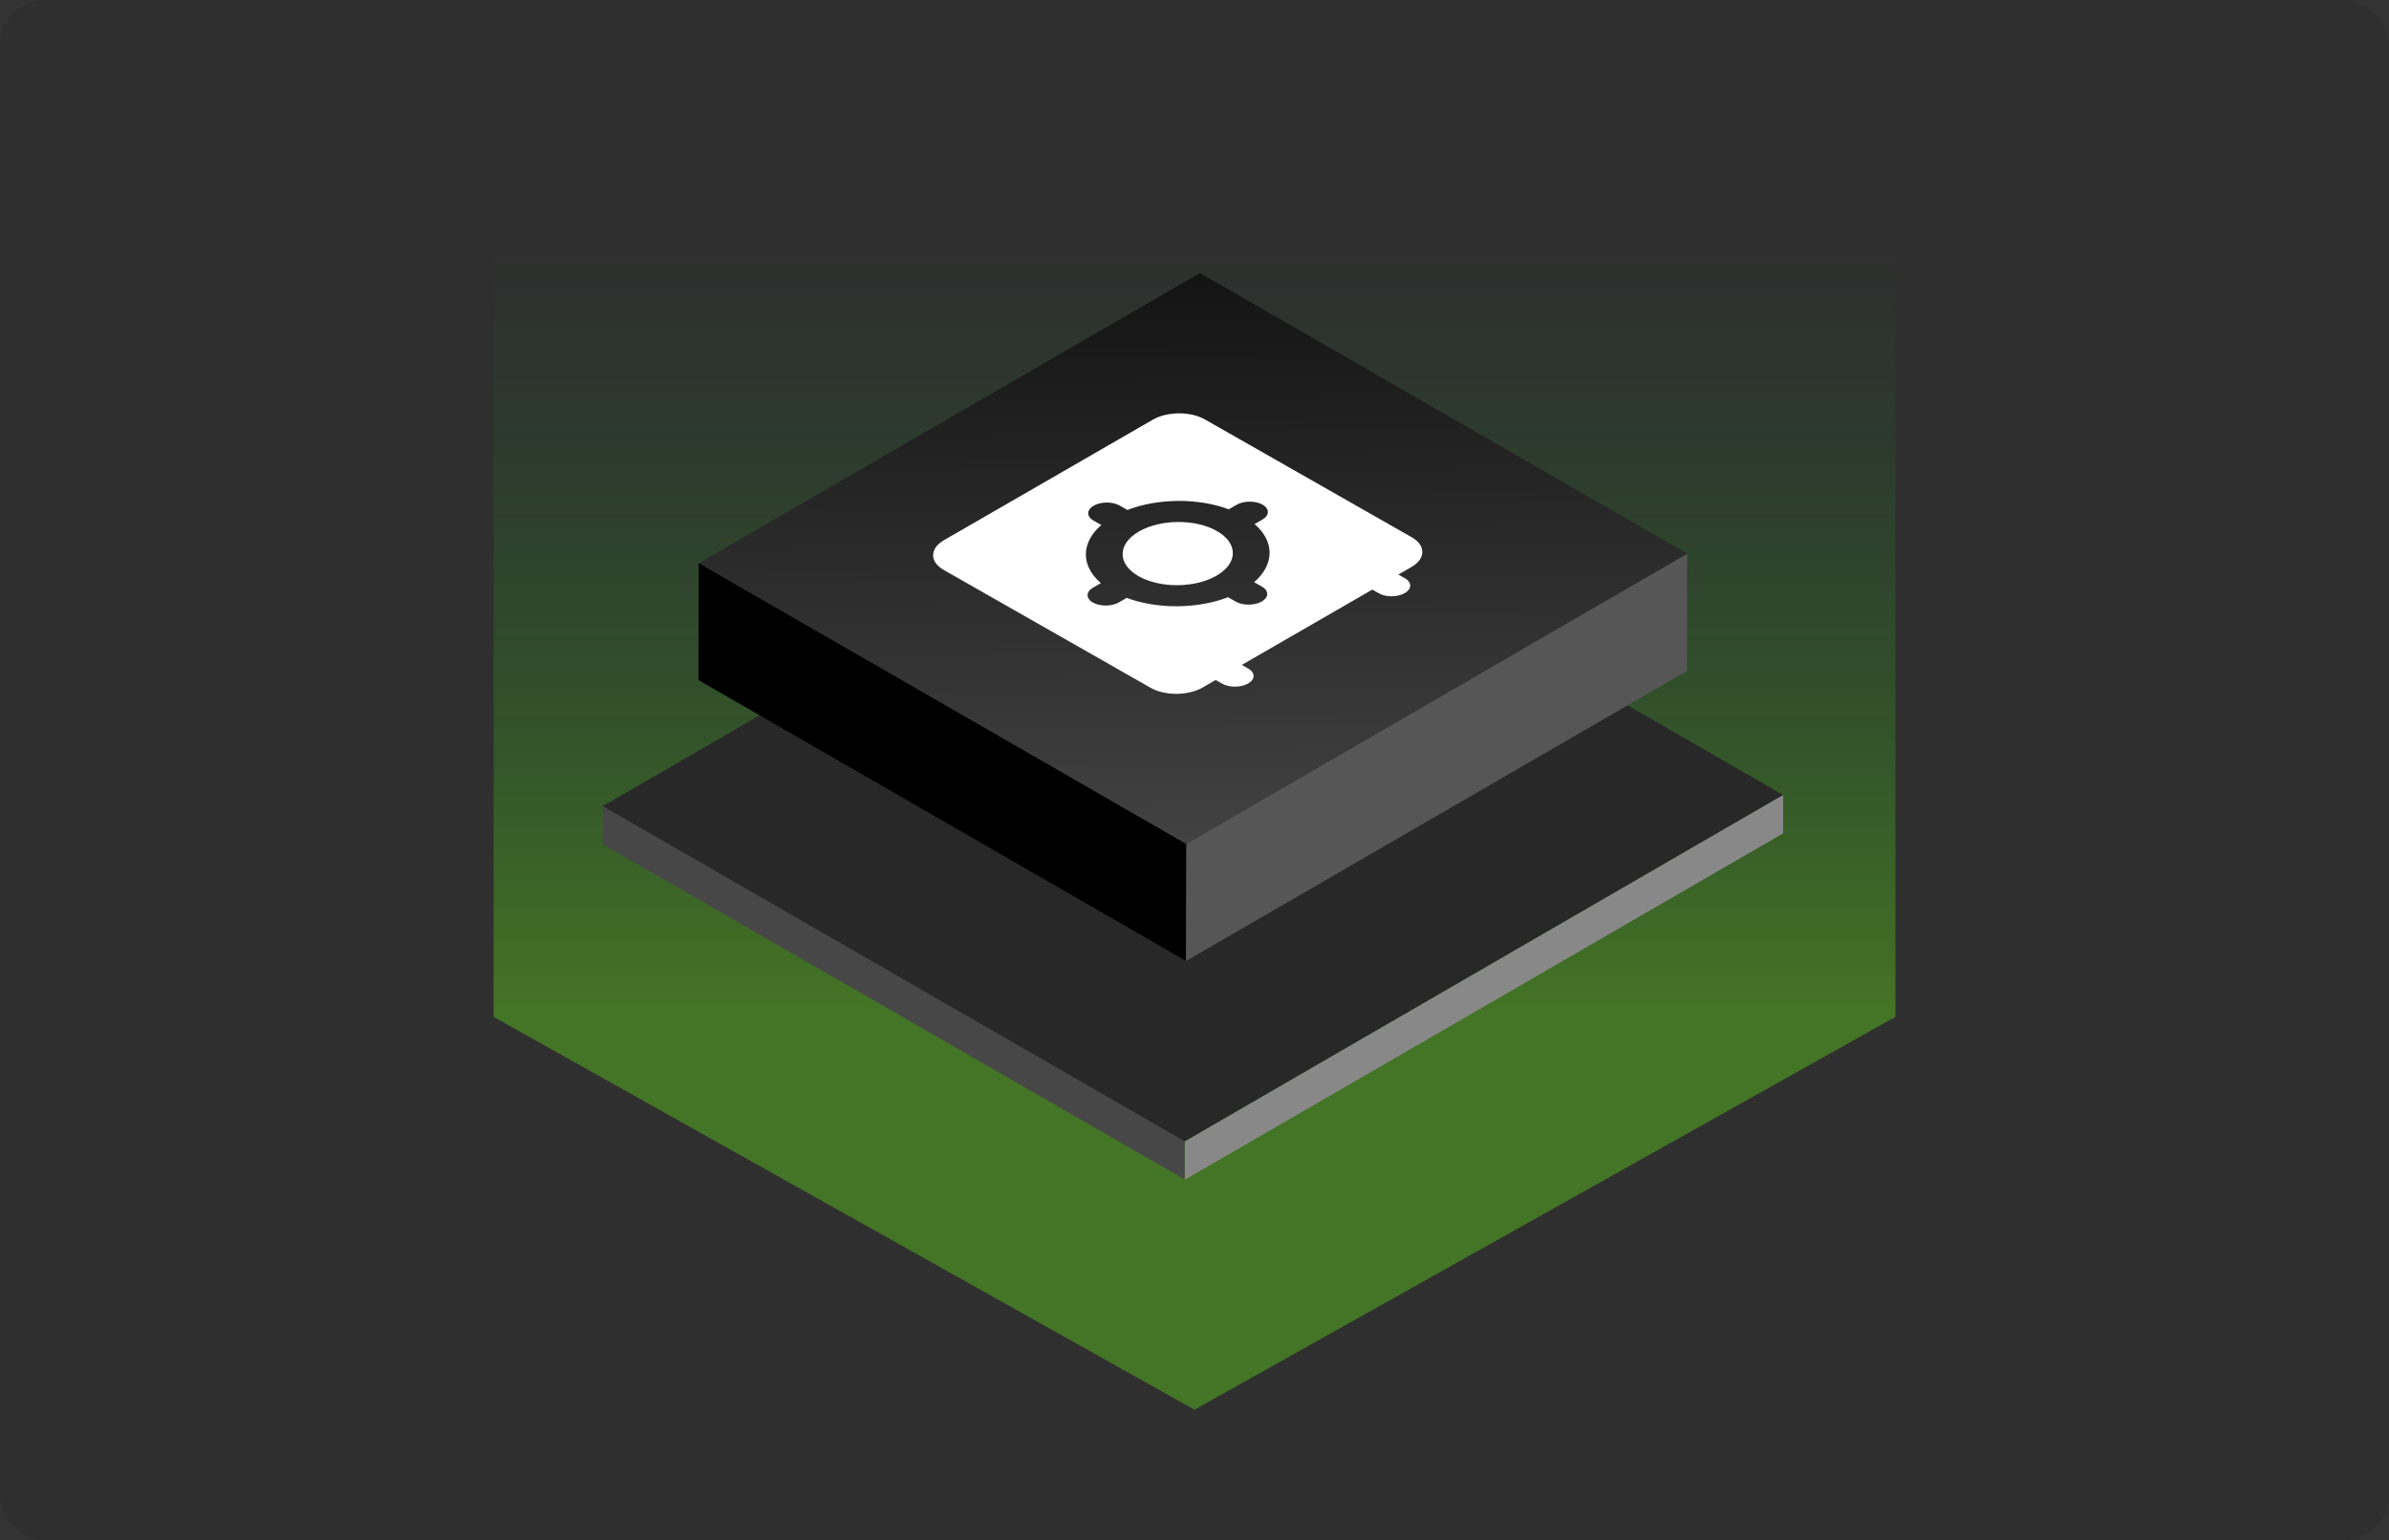
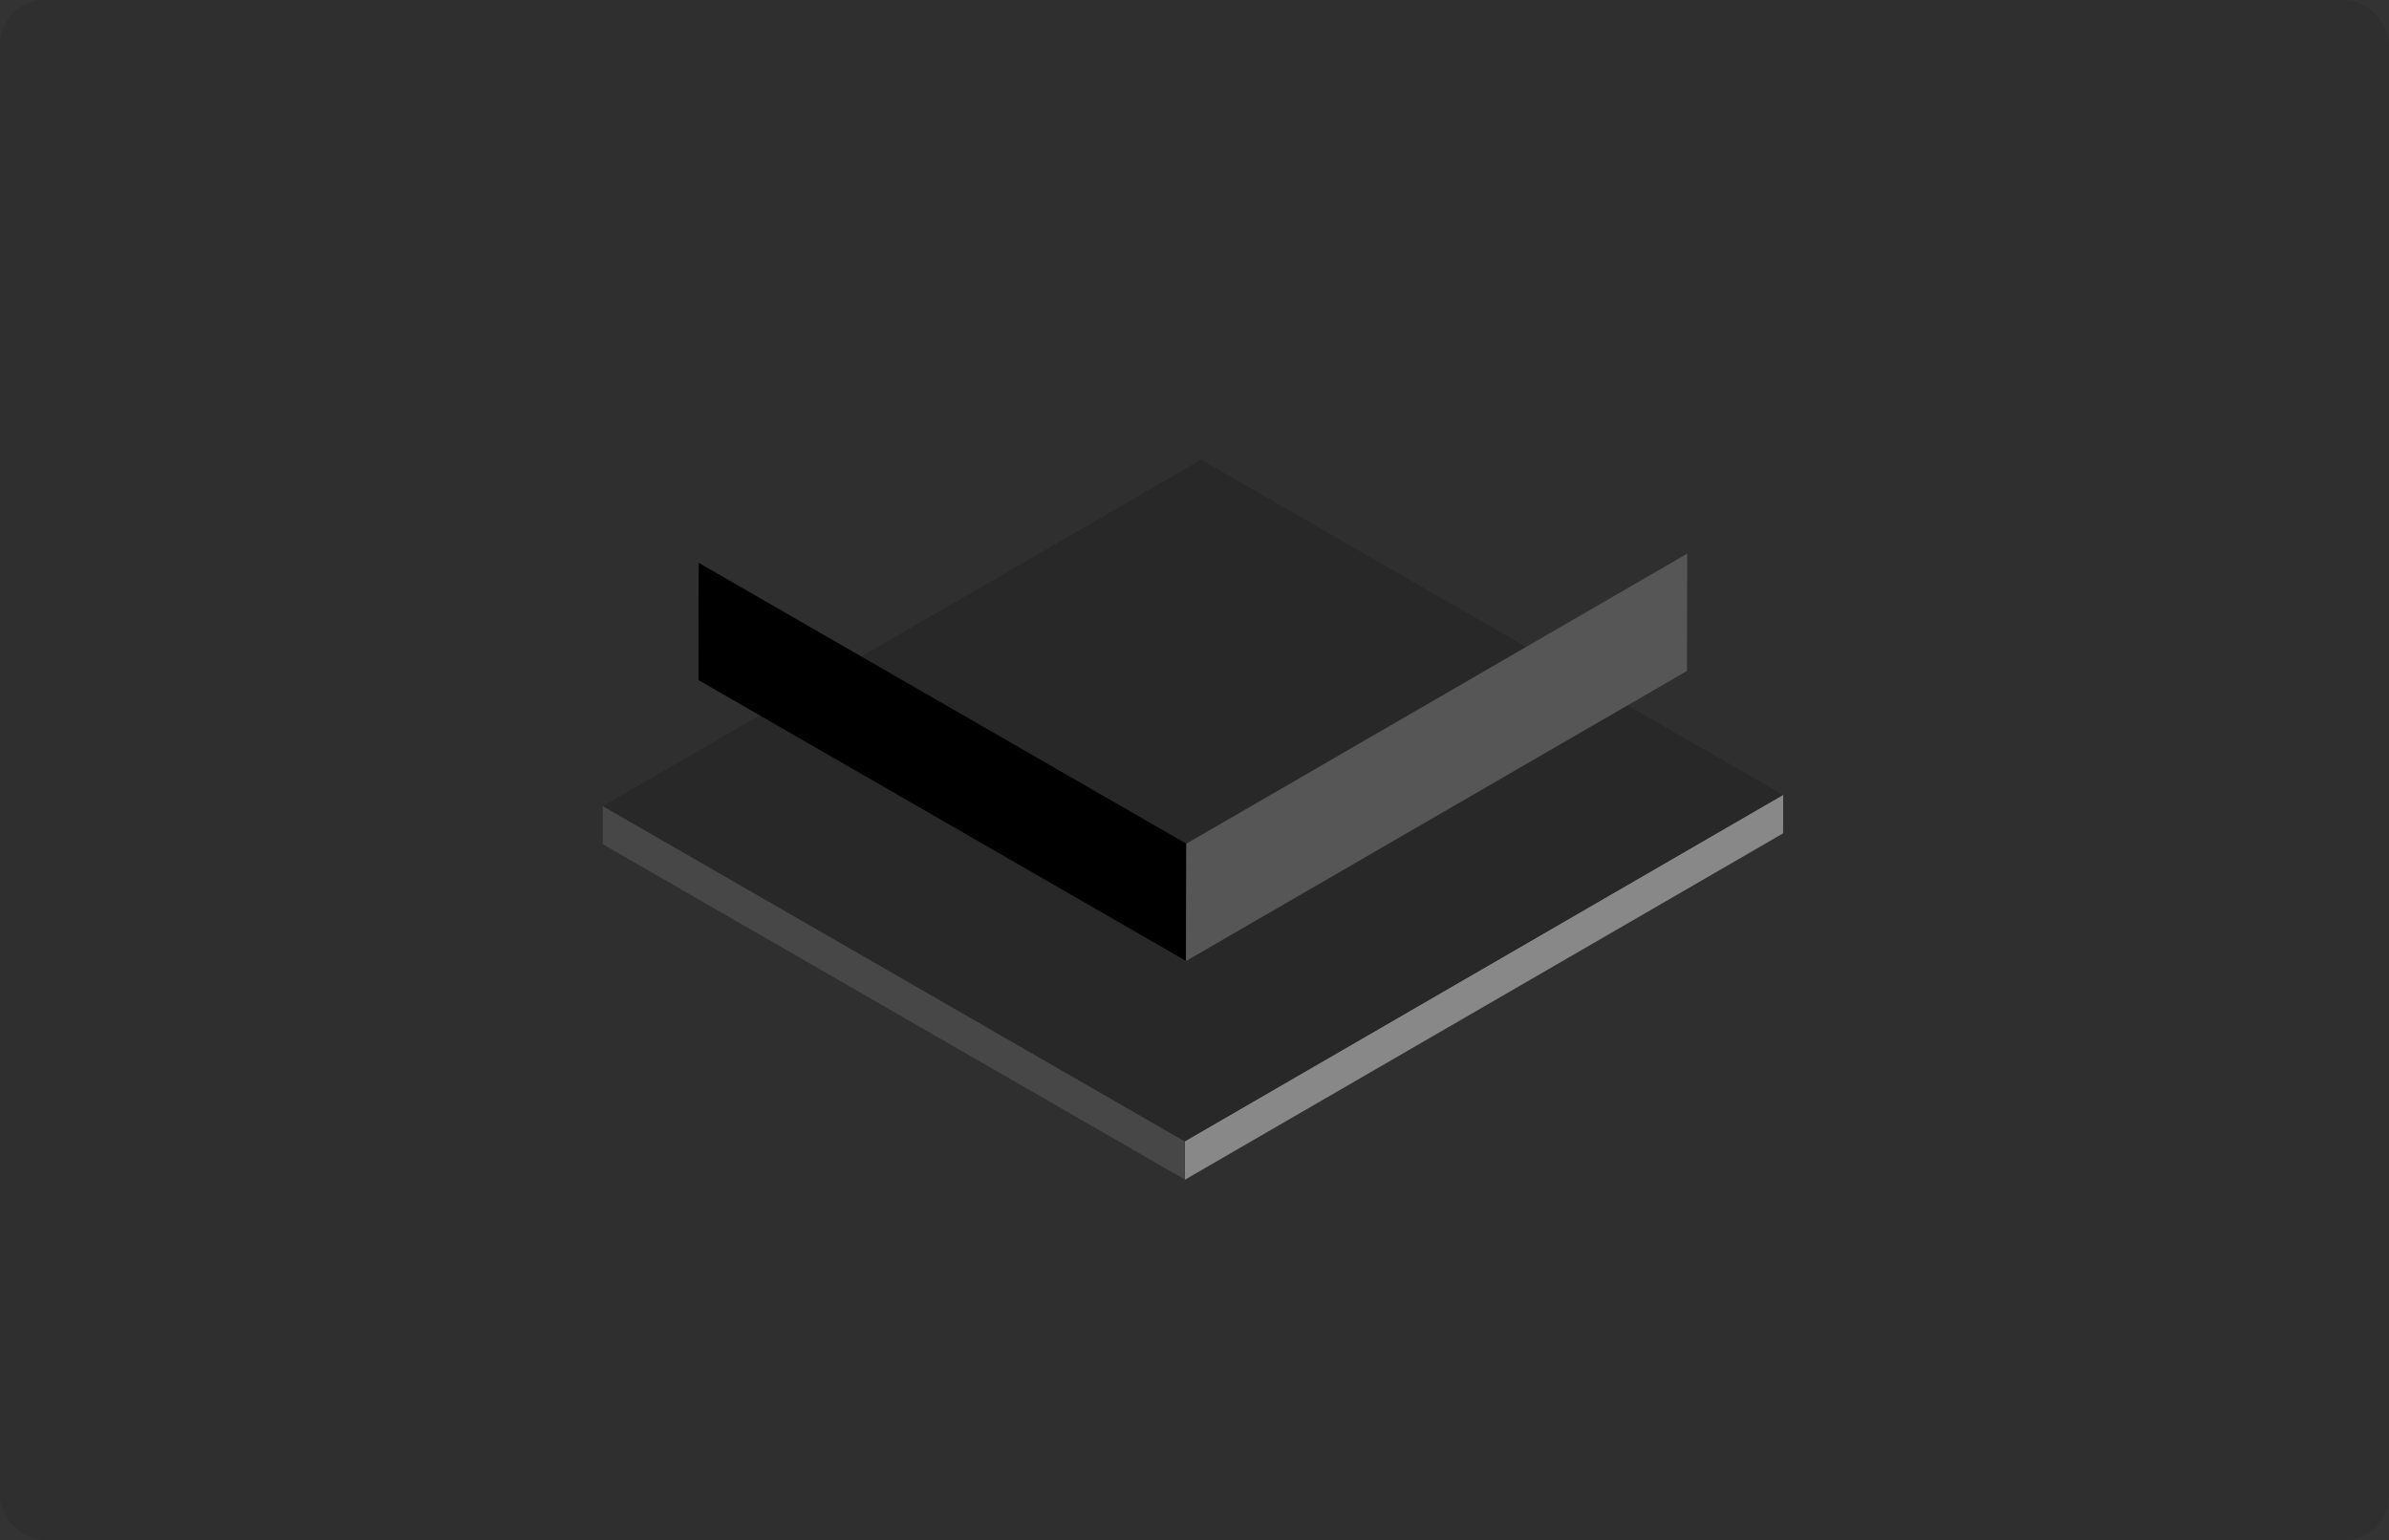
<svg xmlns="http://www.w3.org/2000/svg" fill="none" height="276" viewBox="0 0 428 276" width="428">
  <rect x="0" y="0" width="428" height="276" fill="#333333" stroke="none" />
  <linearGradient id="a" gradientUnits="userSpaceOnUse" x1="214.263" x2="214.263" y1="44.684" y2="253.105">
    <stop offset="0" stop-color="#008a22" stop-opacity="0" />
    <stop offset=".656" stop-color="#64dc16" />
  </linearGradient>
  <linearGradient id="b" gradientUnits="userSpaceOnUse" x1="-51.5" x2="48.49" y1="50.017" y2="152.972">
    <stop offset="0" stop-color="#424242" />
    <stop offset="1" stop-color="#141414" />
  </linearGradient>
  <clipPath id="c">
    <rect height="276" rx="8" width="428" />
  </clipPath>
  <clipPath id="d">
-     <path d="m0 0h64.79v64h-64.79z" transform="matrix(.866 -.5 .869 .495 156 100.388)" />
-   </clipPath>
+     </clipPath>
  <g clip-path="url(#c)">
    <rect fill="#212121" fill-opacity=".2" height="276" rx="8" width="428" />
-     <path d="m214-29 125.574 70.408v140.816l-125.574 70.408-125.574-70.408v-140.816z" fill="url(#a)" fill-opacity=".4" />
    <path d="m0 0h123.913v6.903h-123.913z" fill="#888" transform="matrix(.865 -.501 -.002 1 212.285 204.514)" />
    <path d="m0 0h120.376v6.891h-120.376z" fill="#474747" transform="matrix(.866 .499 .002 -1 107.98 151.281)" />
    <path d="m0 0h123.921v120.376h-123.921z" fill="#282828" transform="matrix(.865 -.501 -.866 -.499 212.237 204.533)" />
    <path d="m0 0h103.755v21.018h-103.755z" fill="#565656" transform="matrix(.865 -.501 -.002 1 212.521 151.2)" />
    <path d="m0 0h100.822v21.009h-100.822z" fill="#000" transform="matrix(.866 .499 .002 -1 125.133 121.869)" />
-     <path d="m0 0h103.792v100.802h-103.792z" fill="url(#b)" transform="matrix(.865 -.501 -.866 -.499 212.49 151.221)" />
    <g clip-path="url(#d)" fill="#fff">
      <path d="m217.946 103.167c3.874-2.236 3.902-5.822.063-8.009-3.839-2.187-10.091-2.148-13.965.088s-3.902 5.822-.063 8.009c3.838 2.187 10.091 2.148 13.965-.088z" />
-       <path clip-rule="evenodd" d="m169.078 102.141c-2.559-1.458-2.54-3.849.042-5.34l37.41-21.592c2.582-1.491 6.75-1.517 9.31-.059l37.071 21.122c2.56 1.458 2.541 3.848-.042 5.339l-2.338 1.349 1.159.661c1.279.729 1.27 1.924-.021 2.669-1.292.745-3.376.759-4.656.03l-1.158-.661-23.381 13.495 1.159.66c1.279.729 1.27 1.925-.021 2.67-1.292.745-3.376.758-4.656.029l-1.158-.66-2.338 1.35c-2.583 1.49-6.751 1.517-9.31.059zm26.835-8.845 1.39.792c-3.659 3.169-3.691 7.288-.082 10.411l-1.403.81c-1.291.745-1.3 1.94-.021 2.669 1.28.73 3.364.716 4.655-.029l1.403-.81c5.469 2.05 12.653 2.005 18.155-.114l1.39.792c1.28.729 3.364.716 4.655-.029 1.291-.746 1.301-1.941.021-2.67l-1.39-.792c3.659-3.169 3.692-7.289.082-10.412l1.403-.81c1.291-.745 1.301-1.94.021-2.67-1.279-.729-3.363-.716-4.655.029l-1.403.81c-5.469-2.05-12.652-2.004-18.154.115l-1.391-.792c-1.279-.729-3.363-.716-4.655.029-1.291.745-1.3 1.94-.021 2.67z" fill-rule="evenodd" />
    </g>
  </g>
</svg>